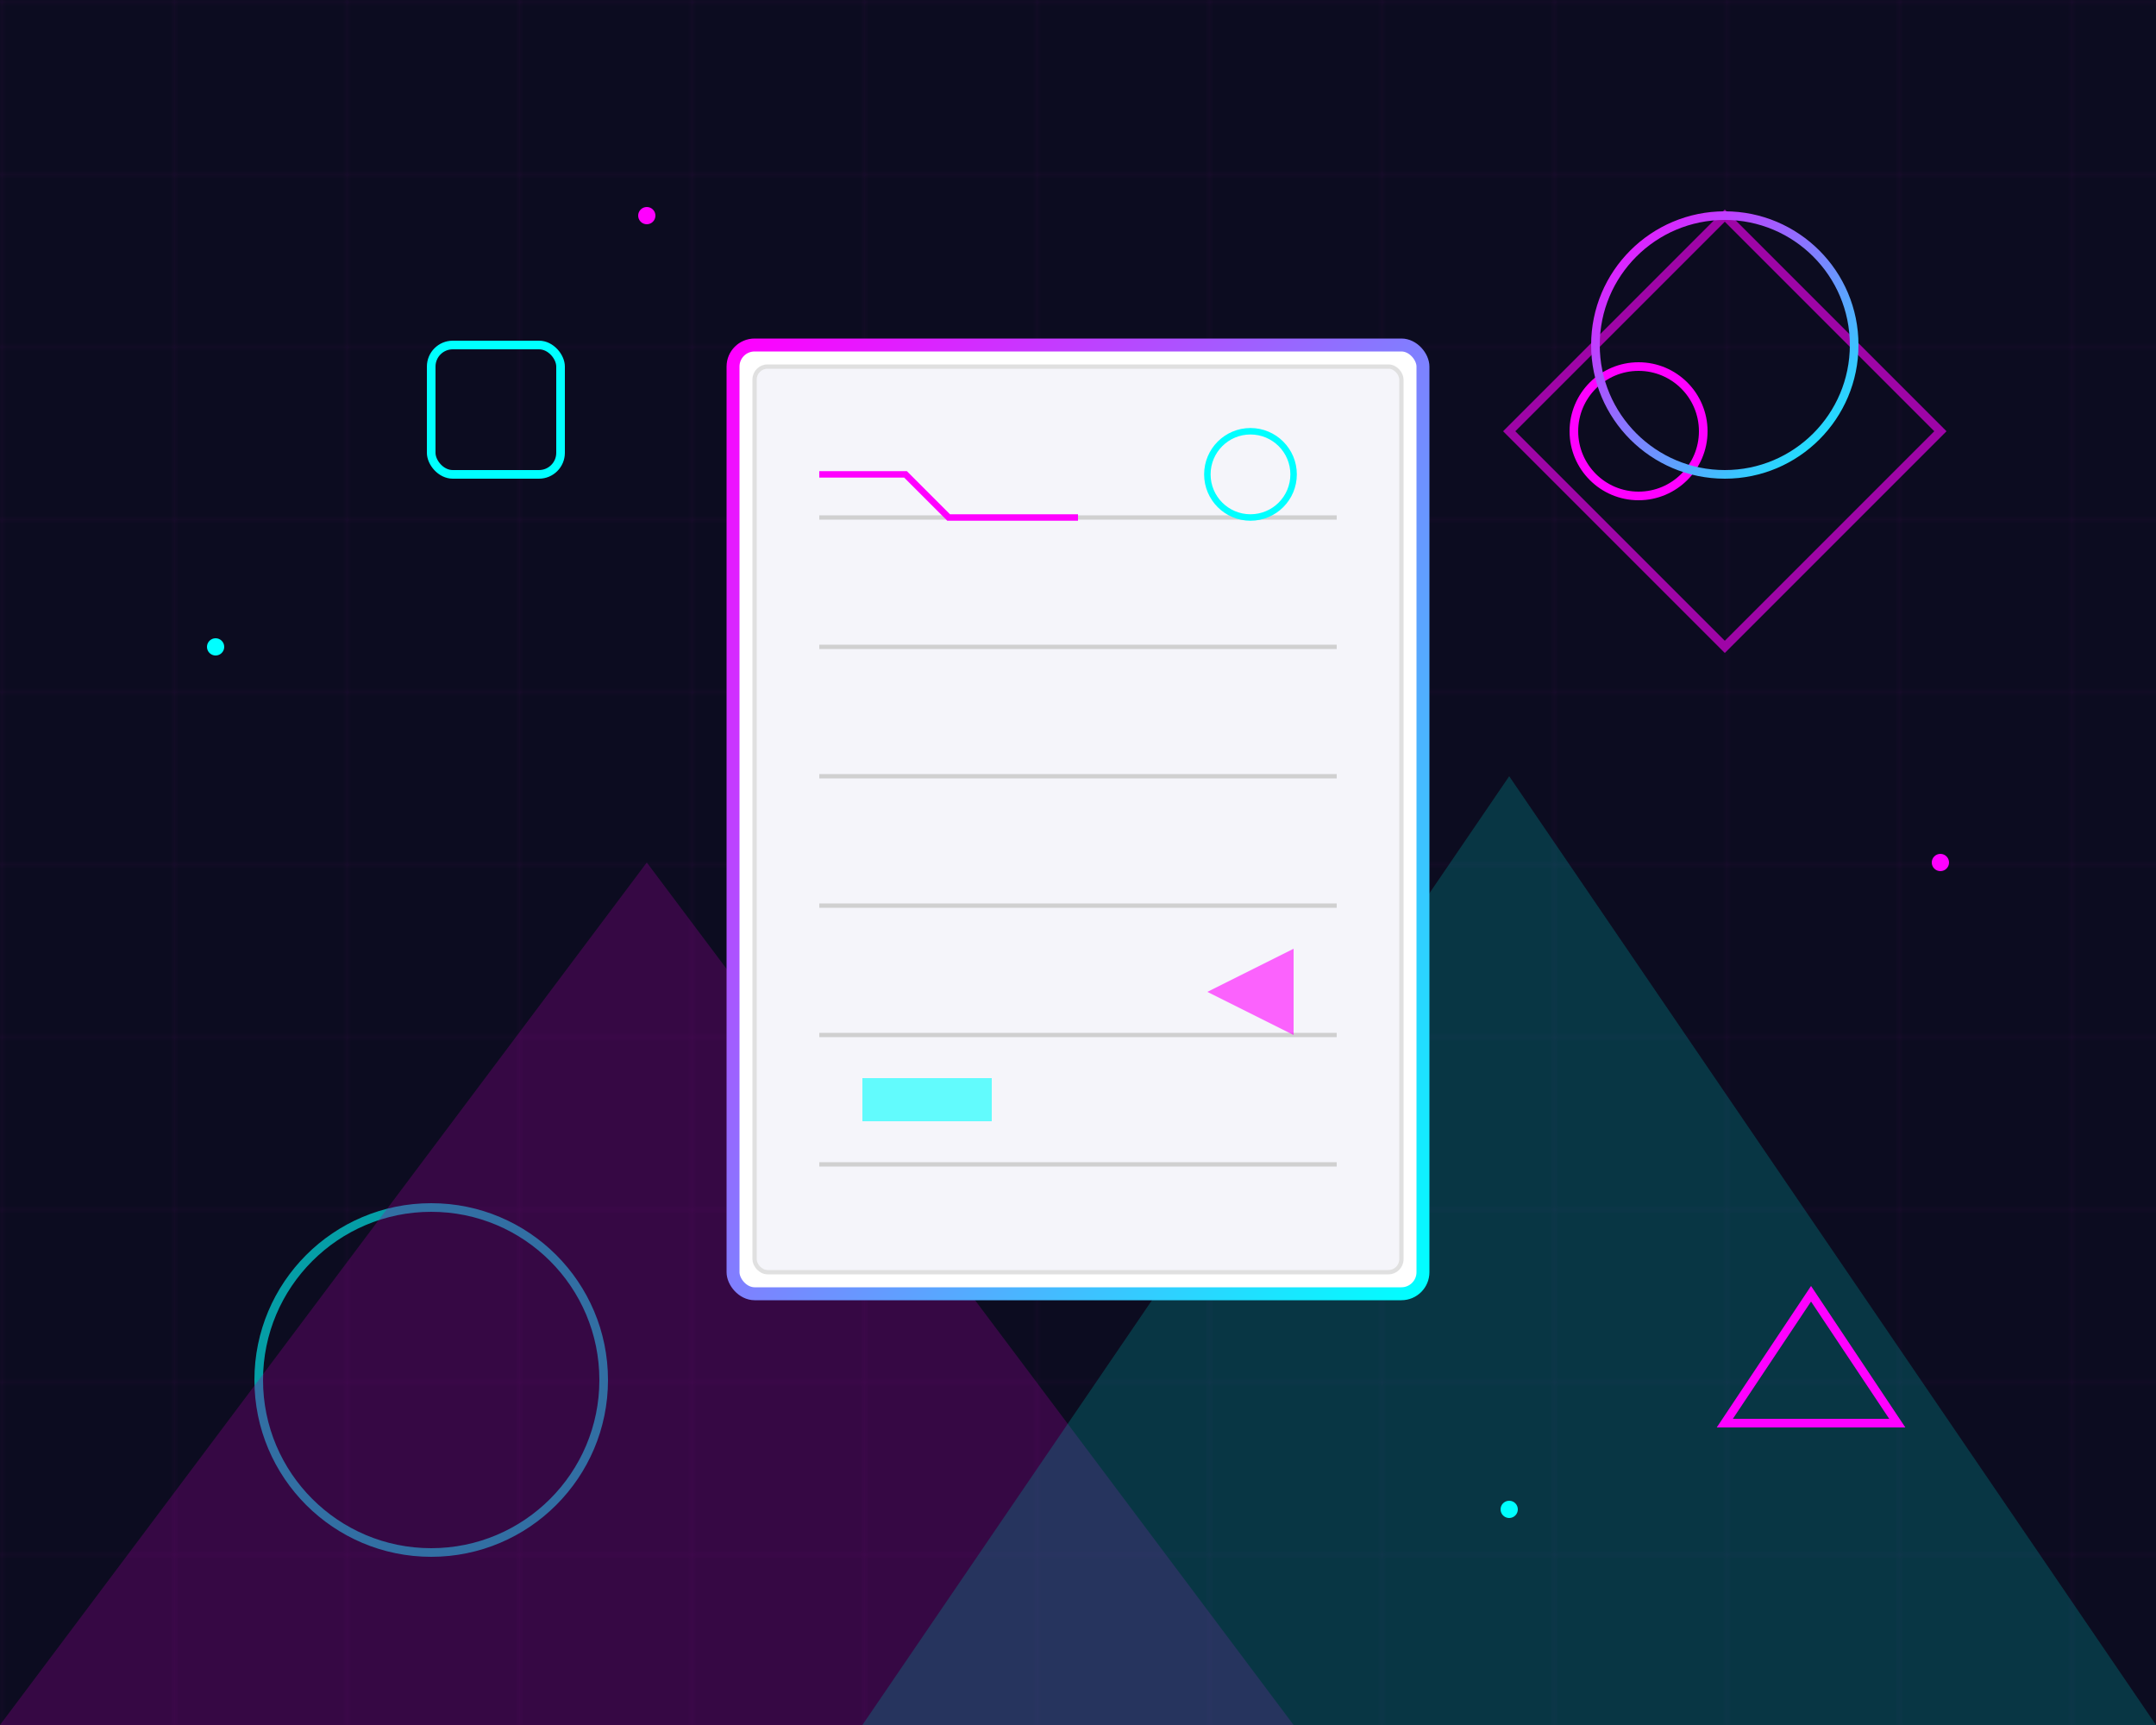
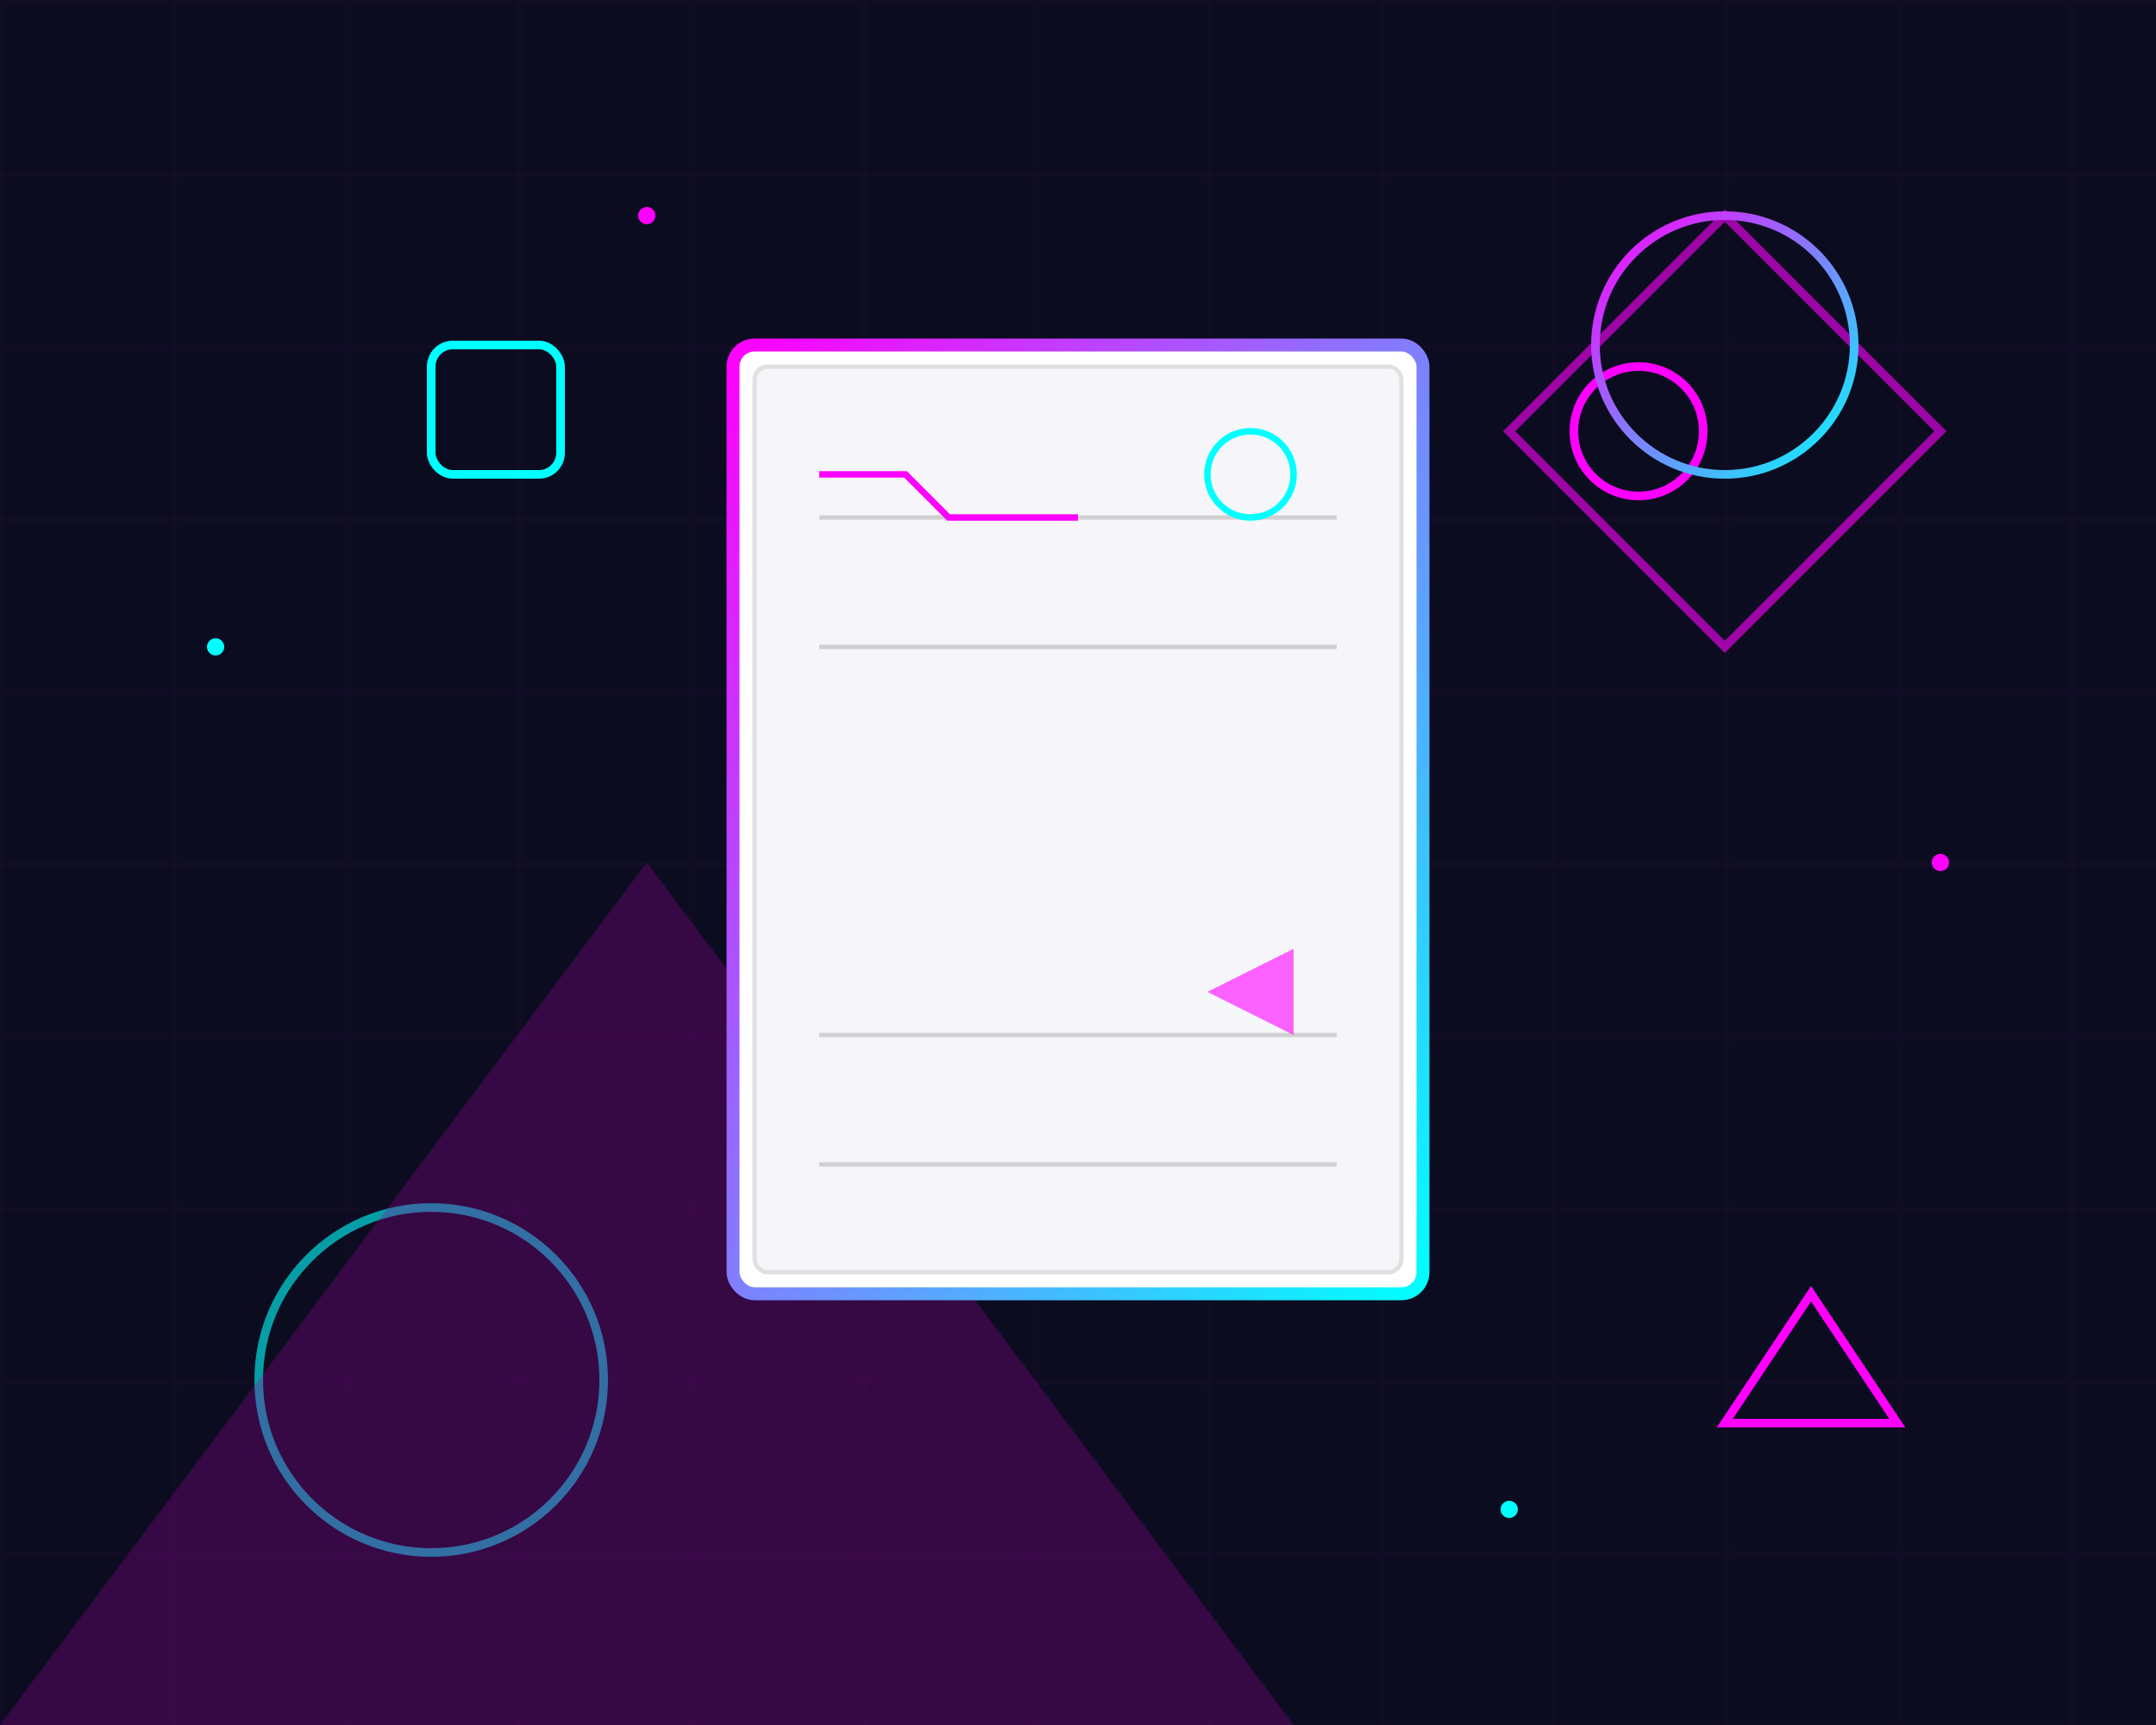
<svg xmlns="http://www.w3.org/2000/svg" width="500" height="400" viewBox="0 0 500 400">
  <defs>
    <linearGradient id="cyber-gradient" x1="0%" y1="0%" x2="100%" y2="100%">
      <stop offset="0%" stop-color="#FF00FF" />
      <stop offset="100%" stop-color="#00FFFF" />
    </linearGradient>
    <linearGradient id="notebook-gradient" x1="0%" y1="0%" x2="100%" y2="100%">
      <stop offset="0%" stop-color="#9D50BB" />
      <stop offset="100%" stop-color="#6E48AA" />
    </linearGradient>
    <filter id="glow-effect">
      <feGaussianBlur stdDeviation="4" result="blur" />
      <feComposite in="SourceGraphic" in2="blur" operator="over" />
    </filter>
    <pattern id="grid-pattern" x="0" y="0" width="40" height="40" patternUnits="userSpaceOnUse">
-       <rect width="40" height="40" fill="none" />
      <path d="M 40 0 L 0 0 0 40" fill="none" stroke="rgba(255, 0, 255, 0.1)" stroke-width="0.5" />
    </pattern>
  </defs>
  <rect width="500" height="400" fill="#0c0c20" />
  <rect width="500" height="400" fill="url(#grid-pattern)" />
  <polygon points="400,50 450,100 400,150 350,100" fill="none" stroke="#FF00FF" stroke-width="2" opacity="0.6">
    <animate attributeName="opacity" values="0.6;0.2;0.6" dur="4s" repeatCount="indefinite" />
  </polygon>
  <circle cx="100" cy="320" r="40" fill="none" stroke="#00FFFF" stroke-width="2" opacity="0.6">
    <animate attributeName="r" values="40;45;40" dur="4s" repeatCount="indefinite" />
  </circle>
  <path d="M0,400 L150,200 L300,400 Z" fill="rgba(155, 0, 155, 0.3)" />
-   <path d="M200,400 L350,180 L500,400 Z" fill="rgba(0, 155, 155, 0.3)" />
  <g filter="url(#glow-effect)" transform="translate(250, 200)">
    <rect x="-80" y="-120" width="160" height="220" rx="5" ry="5" fill="white" stroke="url(#cyber-gradient)" stroke-width="3" />
    <rect x="-75" y="-115" width="150" height="210" rx="3" ry="3" fill="#f5f5fa" stroke="#e0e0e0" stroke-width="1" />
    <line x1="-80" y1="-110" x2="-80" y2="100" stroke="url(#cyber-gradient)" stroke-width="4" stroke-linecap="round" stroke-dasharray="5,10" />
    <line x1="-60" y1="-80" x2="60" y2="-80" stroke="#d0d0d0" stroke-width="1" />
    <line x1="-60" y1="-50" x2="60" y2="-50" stroke="#d0d0d0" stroke-width="1" />
-     <line x1="-60" y1="-20" x2="60" y2="-20" stroke="#d0d0d0" stroke-width="1" />
-     <line x1="-60" y1="10" x2="60" y2="10" stroke="#d0d0d0" stroke-width="1" />
    <line x1="-60" y1="40" x2="60" y2="40" stroke="#d0d0d0" stroke-width="1" />
    <line x1="-60" y1="70" x2="60" y2="70" stroke="#d0d0d0" stroke-width="1" />
    <path d="M-60,-90 L-40,-90 L-30,-80 L0,-80" fill="none" stroke="#FF00FF" stroke-width="1.5" />
    <circle cx="40" cy="-90" r="10" fill="none" stroke="#00FFFF" stroke-width="1.5" />
    <polygon points="30,30 50,20 50,40" fill="#FF00FF" opacity="0.6" />
-     <rect x="-50" y="50" width="30" height="10" fill="#00FFFF" opacity="0.6" />
  </g>
  <g filter="url(#glow-effect)">
    <circle cx="380" cy="100" r="15" fill="none" stroke="#FF00FF" stroke-width="2">
      <animate attributeName="cy" values="100;110;100" dur="3s" repeatCount="indefinite" />
    </circle>
    <rect x="100" y="80" width="30" height="30" rx="5" ry="5" fill="none" stroke="#00FFFF" stroke-width="2">
      <animate attributeName="y" values="80;90;80" dur="4s" repeatCount="indefinite" />
    </rect>
    <polygon points="420,300 440,330 400,330" fill="none" stroke="#FF00FF" stroke-width="2">
      <animate attributeName="transform" type="rotate" from="0 420 320" to="360 420 320" dur="10s" repeatCount="indefinite" />
    </polygon>
  </g>
  <g>
    <circle cx="450" cy="200" r="2" fill="#FF00FF">
      <animate attributeName="opacity" values="1;0;1" dur="2s" repeatCount="indefinite" />
    </circle>
    <circle cx="50" cy="150" r="2" fill="#00FFFF">
      <animate attributeName="opacity" values="1;0;1" dur="2s" repeatCount="indefinite" begin="0.5s" />
    </circle>
    <circle cx="150" cy="50" r="2" fill="#FF00FF">
      <animate attributeName="opacity" values="1;0;1" dur="2s" repeatCount="indefinite" begin="1s" />
    </circle>
    <circle cx="350" cy="350" r="2" fill="#00FFFF">
      <animate attributeName="opacity" values="1;0;1" dur="2s" repeatCount="indefinite" begin="1.5s" />
    </circle>
  </g>
  <circle cx="400" cy="80" r="30" fill="none" stroke="url(#cyber-gradient)" stroke-width="2">
    <animate attributeName="r" values="30;32;30" dur="4s" repeatCount="indefinite" />
  </circle>
  <line x1="400" y1="40" x2="400" y2="120" stroke="url(#cyber-gradient)" stroke-width="1" />
  <line x1="360" y1="80" x2="440" y2="80" stroke="url(#cyber-gradient)" stroke-width="1" />
</svg>